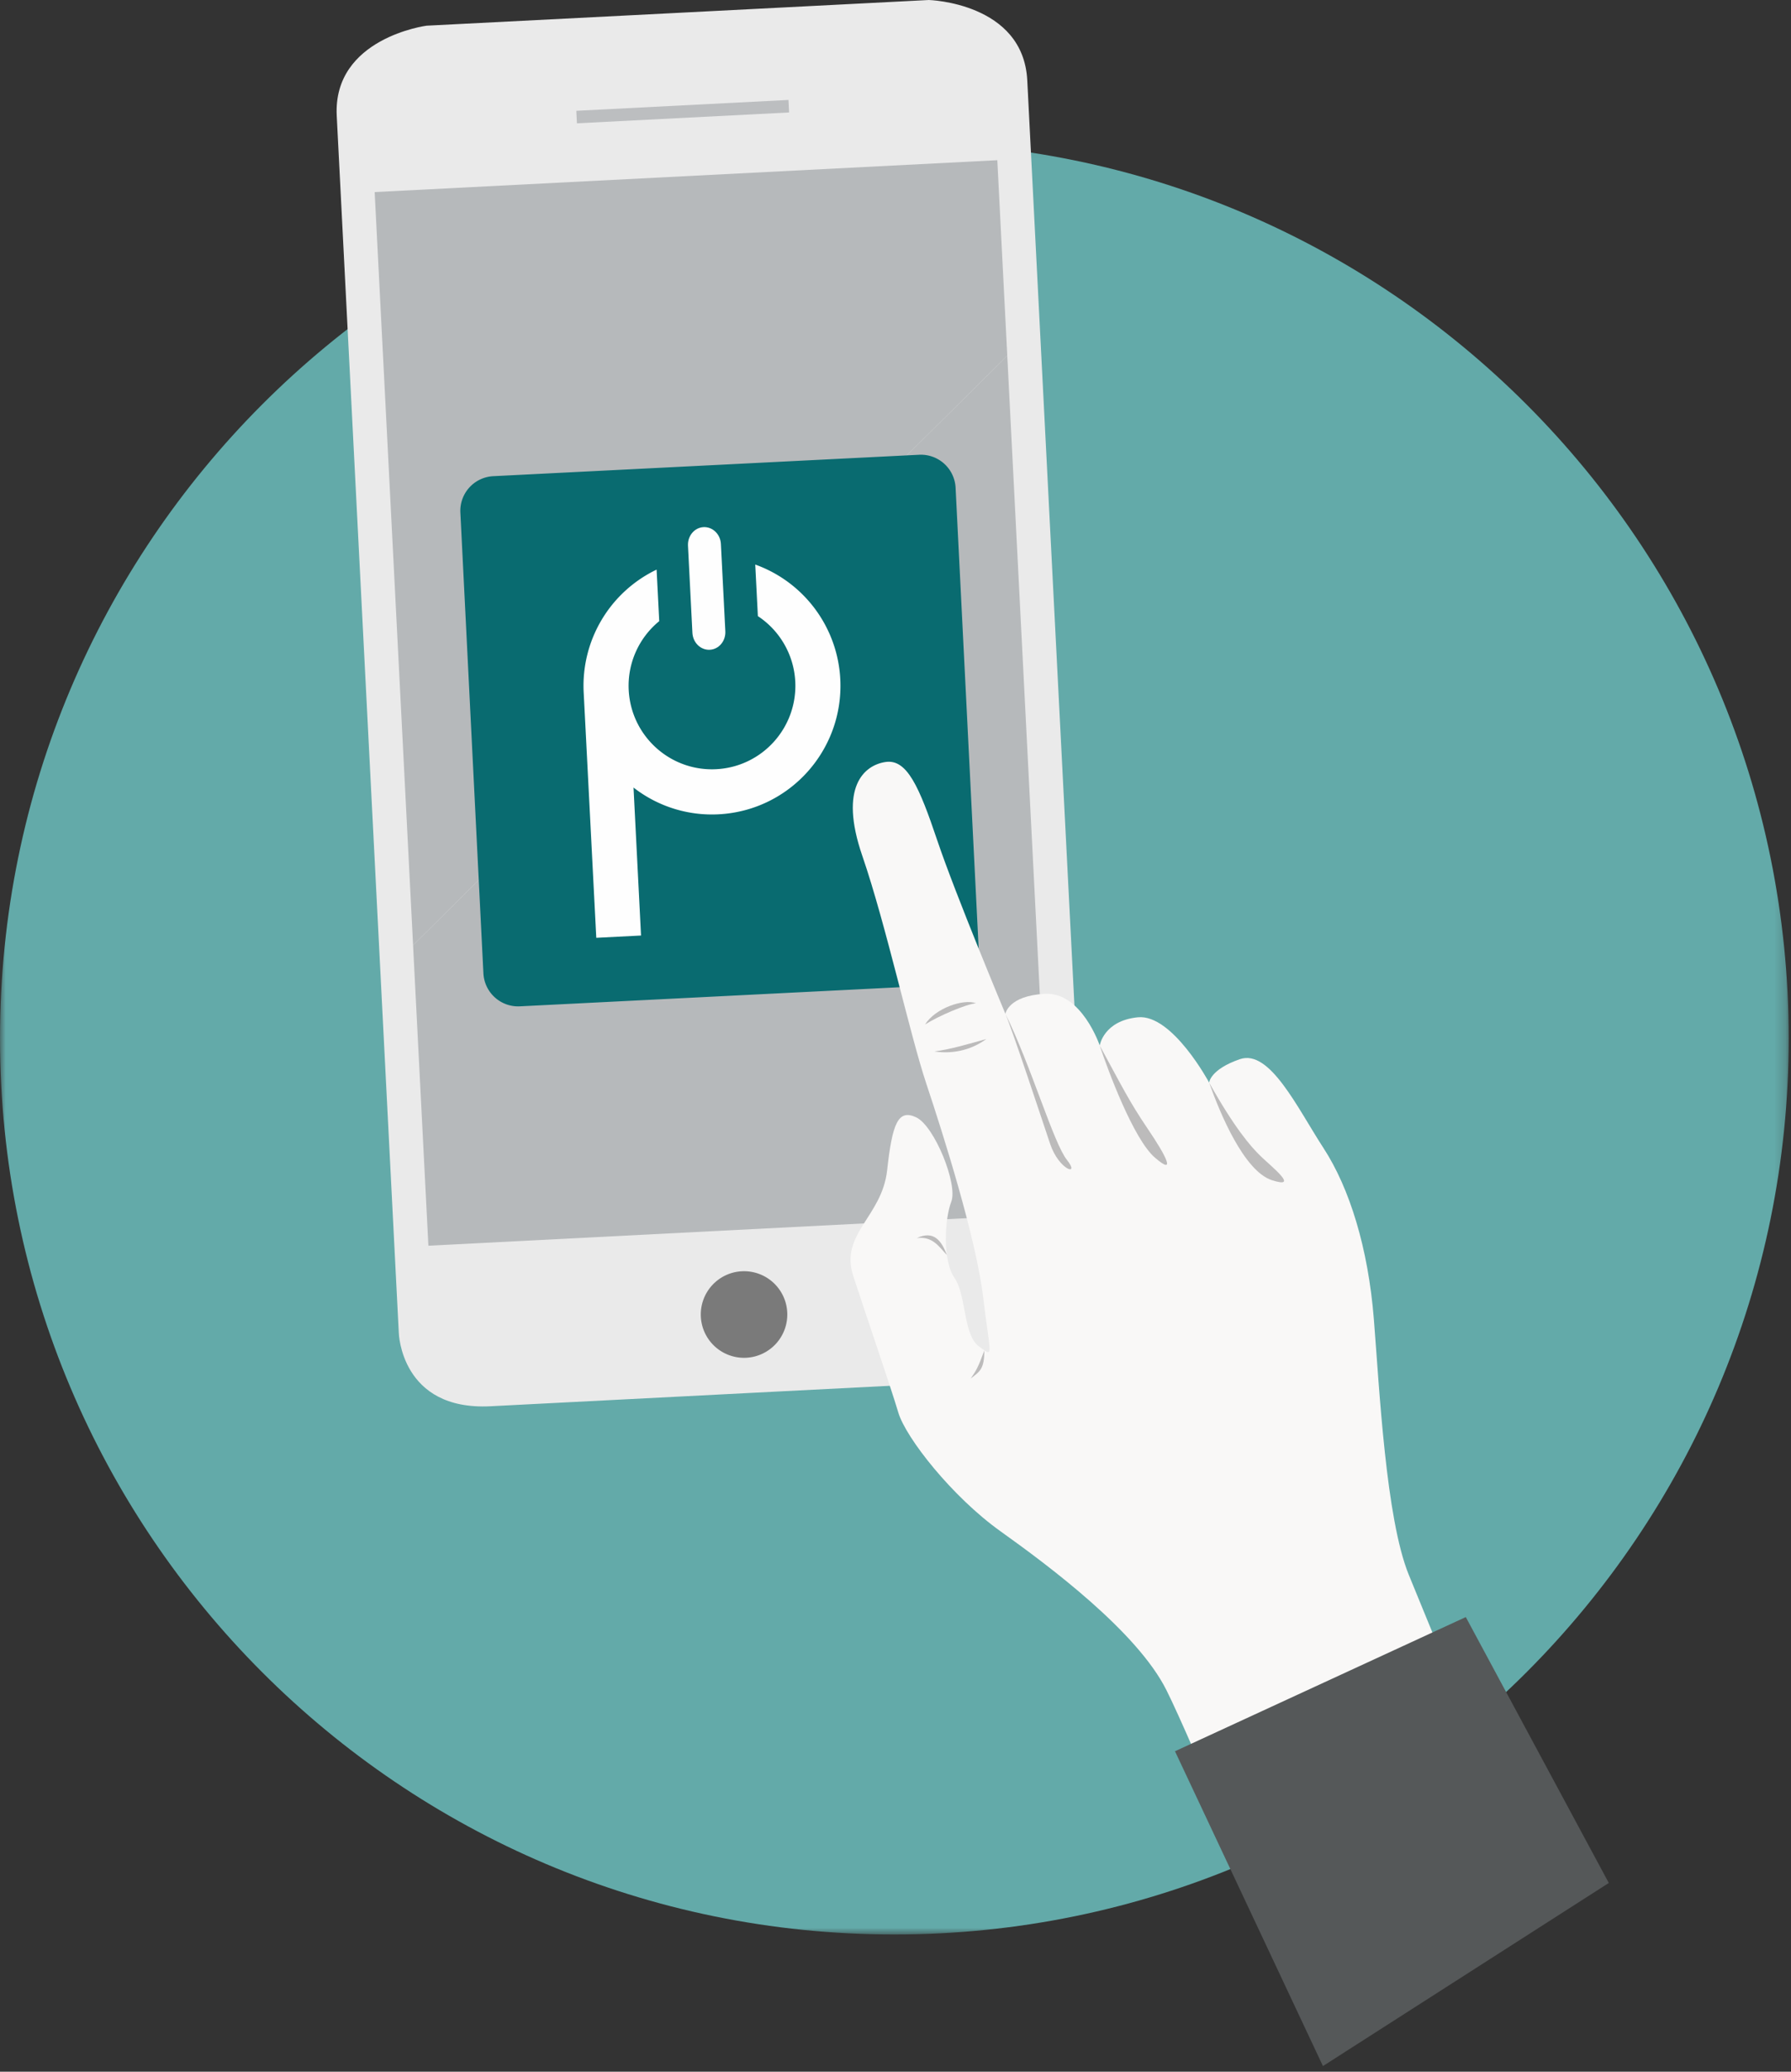
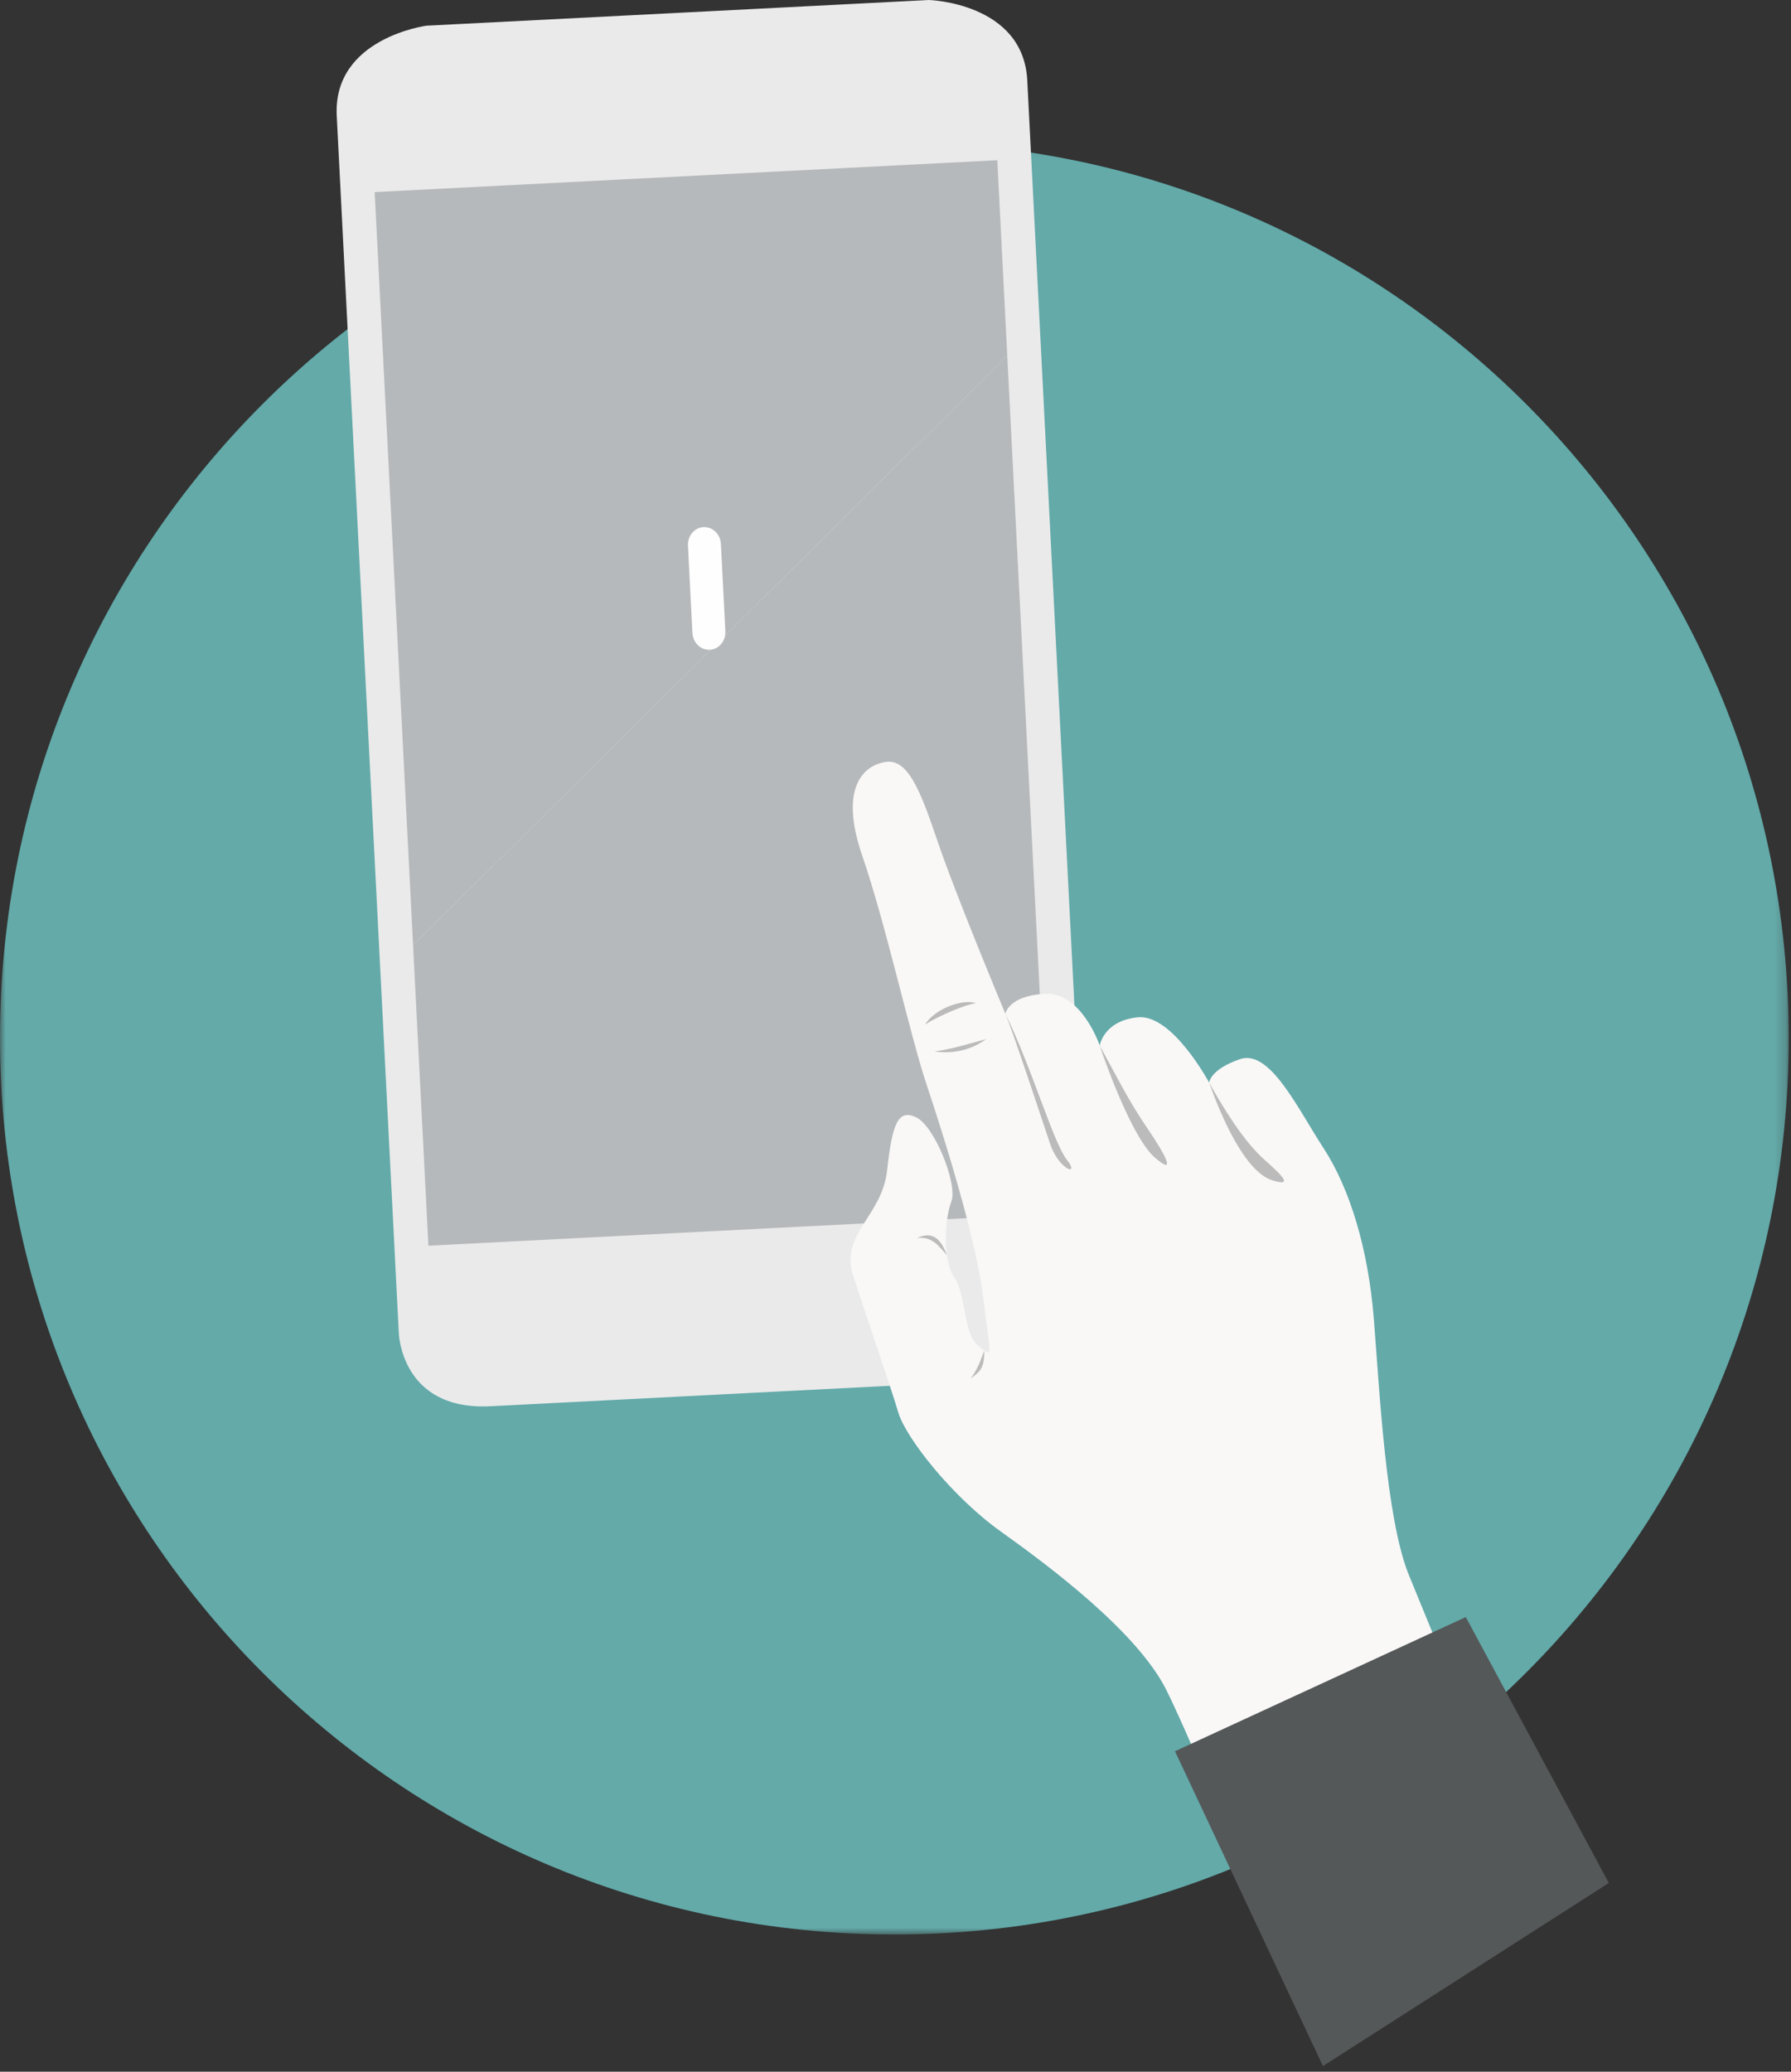
<svg xmlns="http://www.w3.org/2000/svg" xmlns:xlink="http://www.w3.org/1999/xlink" width="160" height="185" viewBox="0 0 160 185">
  <rect x="0" y="0" width="160" height="185" fill="#333333" stroke="none" />
  <title>DESCARGAR</title>
  <defs>
    <path id="a" d="M159.795 160.105L159.795 0.058 0.001 0.058 0.001 160.105 159.795 160.105z" />
  </defs>
  <g fill="none" fill-rule="evenodd">
    <g transform="translate(0 12.64)">
      <mask id="b" fill="#fff">
        <use xlink:href="#a" />
      </mask>
      <path d="M159.796 80.082c0-44.196-35.772-80.024-79.898-80.024S.001 35.886.001 80.082c0 44.195 35.771 80.023 79.897 80.023 44.126 0 79.898-35.828 79.898-80.023" fill="#63AAA9" mask="url(#b)" />
    </g>
    <path d="M67.12 86.703l-4.422.226c-11.168.573-20.685-8.033-21.257-19.22l-.226-4.428c-.569-11.189 8.02-20.718 19.192-21.29l4.422-.227c11.168-.57 20.685 8.034 21.254 19.22l.226 4.431c.572 11.186-8.021 20.715-19.19 21.288" fill="#EC680B" />
    <path d="M97.316 115.87L91.772 7.18C91.419.232 82.978 0 82.978 0L60.54 1.149 38.107 2.294s-8.38 1.094-8.024 8.046l5.544 108.685s.18 6.959 8.188 6.55l23.01-1.18 23.018-1.177c8.005-.408 7.473-7.348 7.473-7.348" fill="#EAEAEA" />
    <path fill="#B6B9BB" d="M36.902 84.405L37.372 93.636 37.443 94.999 37.504 96.207 38.271 111.239 93.893 108.393 89.985 31.764z" />
-     <path d="M70.328 117.182a3.867 3.867 0 0 1-3.664 4.063 3.866 3.866 0 0 1-4.054-3.667 3.863 3.863 0 1 1 7.718-.396" fill="#7A7A7A" />
-     <path fill="#BCBEC0" d="M70.494 10.043L51.54 11.012 51.485 9.894 70.439 8.925z" />
+     <path fill="#BCBEC0" d="M70.494 10.043z" />
    <path fill="#B6B9BB" d="M89.838 28.873L89.782 27.768 89.724 26.659 89.096 14.306 33.471 17.152 36.903 84.404 89.986 31.763z" />
-     <path d="M84.496 87.95L46.43 89.864a3.108 3.108 0 0 1-3.244-2.94L41.127 45.77a3.1 3.1 0 0 1 2.931-3.248l38.066-1.914a3.105 3.105 0 0 1 3.244 2.939L87.43 84.7a3.109 3.109 0 0 1-2.934 3.249" fill="#096B70" />
    <path d="M63.41 58.022c.813-.04 1.434-.784 1.388-1.657l-.396-7.789c-.043-.873-.74-1.545-1.552-1.505-.81.04-1.432.784-1.389 1.657l.396 7.789c.047.873.74 1.545 1.552 1.505" fill="#FEFEFE" />
-     <path d="M67.47 50.413l.235 4.605a7.454 7.454 0 0 1 3.34 5.837c.21 4.116-2.95 7.622-7.06 7.832-4.109.21-7.609-2.954-7.819-7.07a7.453 7.453 0 0 1 2.727-6.15l-.235-4.602a11.499 11.499 0 0 0-6.515 10.96c.01.158-.006-.04.006.117l1.12 21.802 3.998-.204-.671-13.214a11.393 11.393 0 0 0 7.594 2.39c6.332-.325 11.199-5.726 10.877-12.065a11.499 11.499 0 0 0-7.597-10.238" fill="#FEFEFE" />
    <path d="M128.298 146.588c-.779-1.917-1.632-3.964-2.455-5.99-2.034-5.032-2.606-16.493-3.11-22.817-.508-6.324-2.162-11.678-4.5-15.265-2.337-3.589-4.798-8.857-7.47-7.934-2.674.923-2.742 2.094-2.742 2.094s-3.284-6.129-6.357-5.835c-3.074.297-3.42 2.518-3.42 2.518s-1.614-4.794-4.901-4.614c-3.284.176-3.525 1.79-3.525 1.79s-4.47-10.69-6.085-15.485c-1.614-4.794-2.705-7.284-4.613-7.008-1.911.279-4.205 2.217-2.09 8.368 2.118 6.147 4.242 15.927 5.73 20.383 1.486 4.457 4.44 13.757 5.076 19.08.637 5.324 1.005 5.386-.399 4.342-1.407-1.044-1.094-4.565-2.17-6.104-1.073-1.542-.882-5.265-.282-6.81.6-1.545-1.5-6.745-3.129-7.522-1.63-.774-2.143.548-2.603 4.723-.461 4.171-4.261 5.673-3.024 9.451 1.237 3.778 3.352 9.929 4.022 12.183.668 2.252 4.802 7.516 9.134 10.607 4.335 3.094 12.217 8.972 14.823 14.19.563 1.124 1.466 3.119 2.542 5.593l21.548-9.938z" fill="#F9F8F7" />
    <path d="M89.82 90.534c.682 1.61 3.22 9.315 4 11.628.78 2.317 2.712 2.942 1.5 1.422-1.212-1.52-3.17-8.318-5.5-13.05m8.423 2.826c.739 2.224 3.017 8.359 4.925 10.006 1.908 1.65 1.07-.052-.624-2.552-1.695-2.499-2.353-3.886-4.301-7.454m9.777 3.315c.965 2.747 3.123 7.906 5.606 8.712 2.483.802.065-1.13-.934-2.078-.998-.945-2.442-2.66-4.672-6.634M87.19 89.59c-1.098-.43-3.642.437-4.552 1.896 1.256-.793 3.71-1.83 4.552-1.896m-3.72 4.302c1.914.288 3.519-.285 4.641-1.109-1.512.415-3.178.923-4.64 1.109m3.25 29.205c.868-.665 1.196-.86 1.22-2.508-.577 1.545-.716 1.774-1.22 2.508m-4.818-12.539c1.521-.709 2.202.226 2.69 1.515-.692-.725-1.274-1.707-2.69-1.515" fill="#BCBBBB" />
    <path fill="#555859" d="M143.723 168.144L130.947 144.4 104.968 156.382 118.186 184.495z" />
  </g>
</svg>